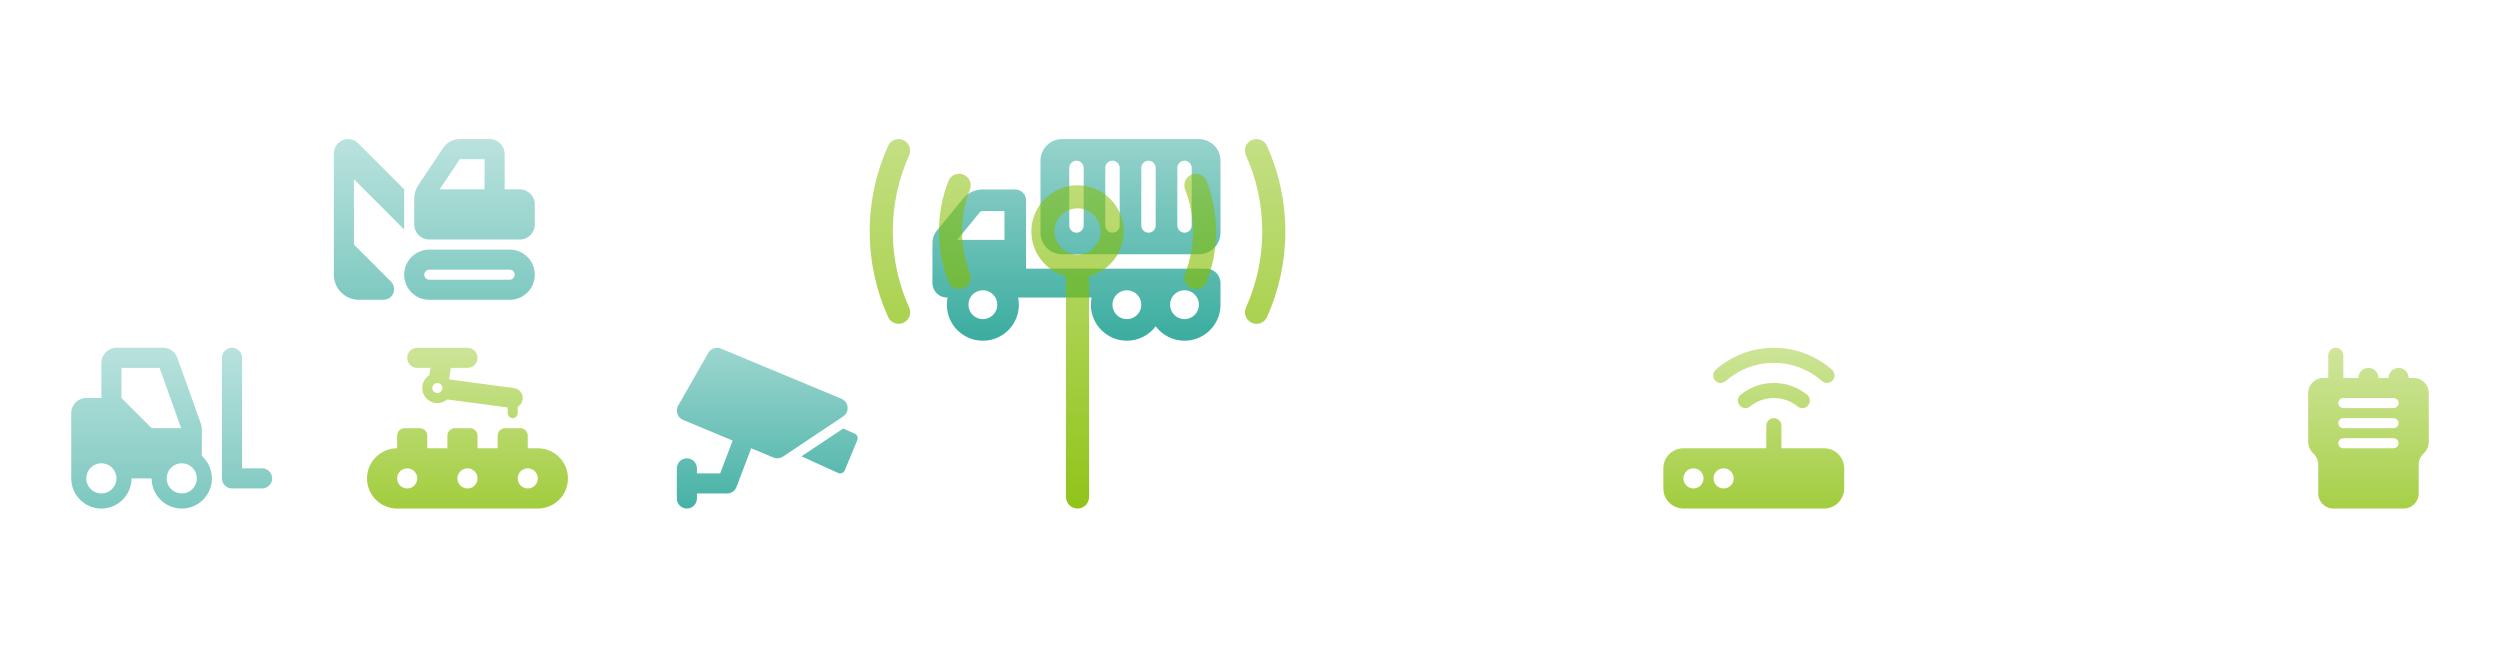
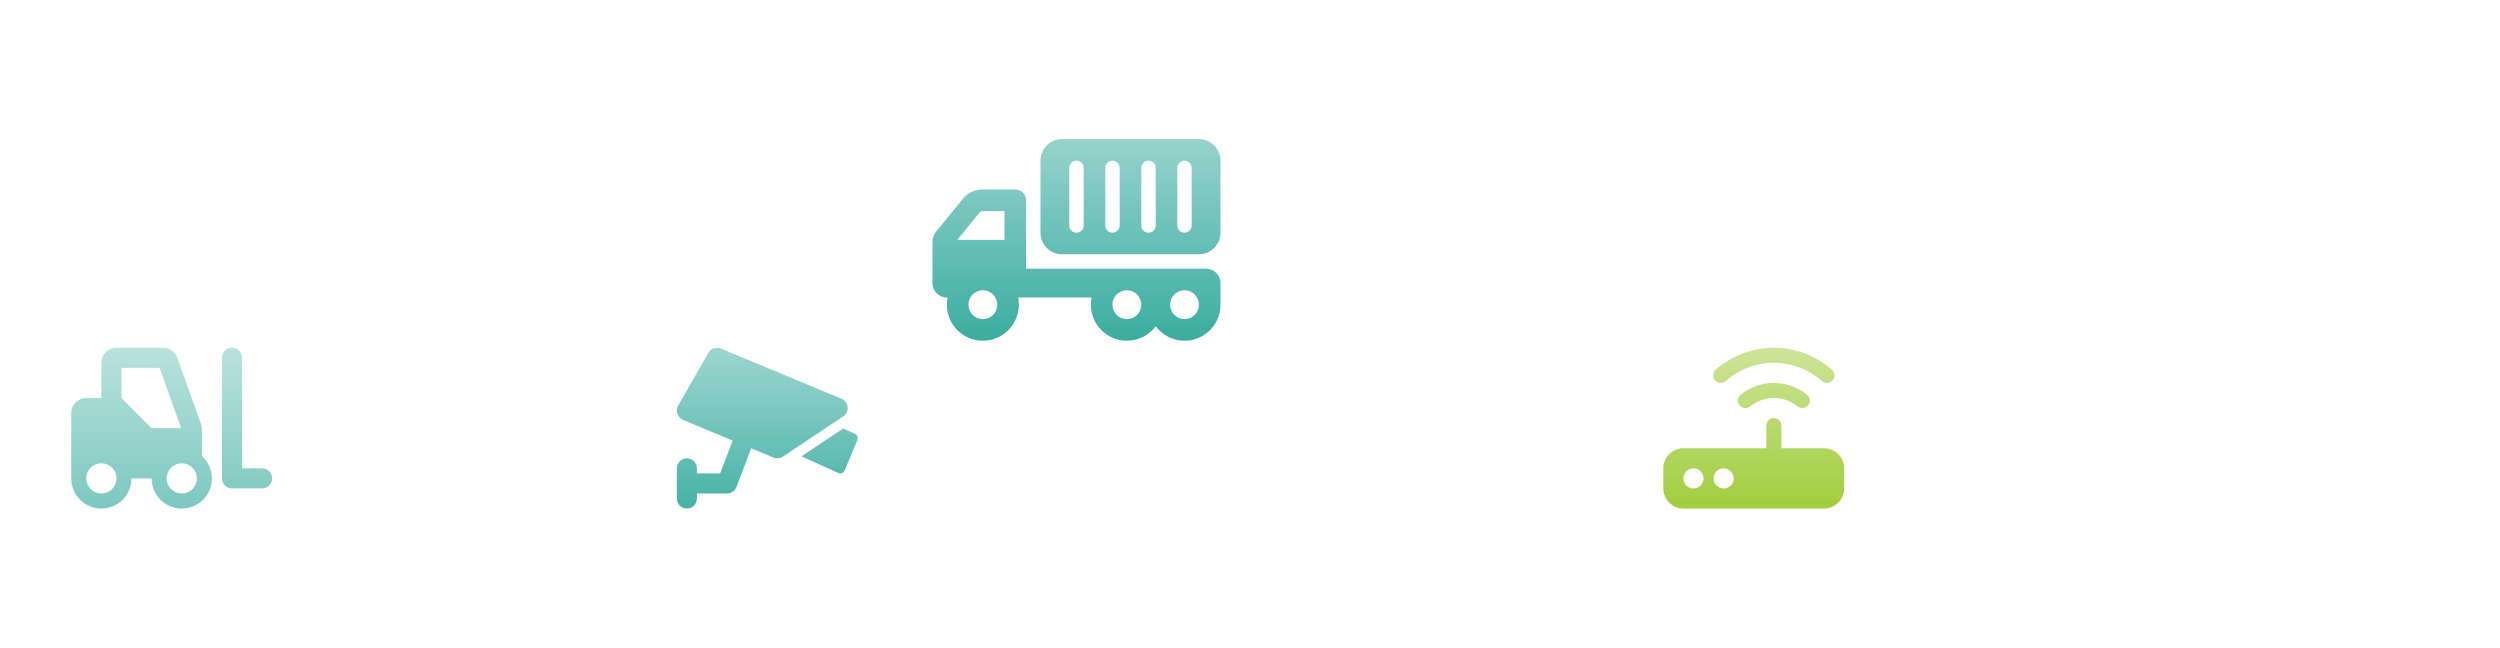
<svg xmlns="http://www.w3.org/2000/svg" xmlns:ns1="https://boxy-svg.com" xmlns:xlink="http://www.w3.org/1999/xlink" viewBox="0 0 525 136">
  <defs>
    <linearGradient id="gradient-7" ns1:pinned="true">
      <stop offset="0.039" style="stop-color: rgb(132, 189, 0);" />
      <stop offset="0.97" style="stop-color: rgb(12, 153, 137);" />
    </linearGradient>
    <linearGradient id="gradient-0" ns1:pinned="true">
      <stop offset="0" style="stop-color: rgba(132, 189, 0, 0.533);" />
      <stop offset="1" style="stop-color: rgb(132, 189, 0);" />
    </linearGradient>
    <linearGradient id="gradient-1" ns1:pinned="true">
      <stop offset="0" style="stop-color: rgba(12, 153, 137, 0.533);" />
      <stop offset="1" style="stop-color: rgb(12, 153, 137);" />
    </linearGradient>
    <linearGradient id="gradient-1-5" gradientUnits="userSpaceOnUse" x1="222.118" y1="224.019" x2="222.118" y2="247.011" gradientTransform="matrix(1.842, 0, 0, -1.842, -110.126, 519.36)" xlink:href="#gradient-1" />
    <linearGradient id="gradient-1-6" gradientUnits="userSpaceOnUse" x1="251.211" y1="204.054" x2="251.211" y2="230.336" gradientTransform="matrix(1.285, 0, 0, 1.285, -286.684, -189.129)" xlink:href="#gradient-1" />
    <linearGradient id="gradient-1-7" gradientUnits="userSpaceOnUse" x1="154.644" y1="246.395" x2="154.644" y2="272.672" gradientTransform="matrix(1.285, 0, 0, -1.285, 235.115, 423.348)" xlink:href="#gradient-1" />
    <linearGradient id="gradient-0-6" gradientUnits="userSpaceOnUse" x1="187.545" y1="214.905" x2="187.545" y2="241.182" gradientTransform="matrix(1.285, 0, 0, 1.285, -142.777, -203.062)" xlink:href="#gradient-0" />
    <linearGradient id="gradient-0-7" gradientUnits="userSpaceOnUse" x1="141.351" y1="210.47" x2="141.351" y2="236.746" gradientTransform="matrix(1.285, 0, 0, 1.285, 315.776, -197.365)" xlink:href="#gradient-0" />
    <linearGradient id="gradient-0-8" gradientUnits="userSpaceOnUse" x1="114.781" y1="244.667" x2="114.781" y2="270.944" gradientTransform="matrix(1.285, 0, 0, 1.285, 220.825, -241.299)" xlink:href="#gradient-0" />
    <linearGradient id="gradient-1-0" gradientUnits="userSpaceOnUse" x1="192.753" y1="54.588" x2="192.753" y2="80.862" gradientTransform="matrix(1.285, 0, 0, 1.285, -86.515, 2.907)" xlink:href="#gradient-1" />
    <linearGradient id="gradient-0-0" gradientUnits="userSpaceOnUse" x1="246.636" y1="74.284" x2="246.636" y2="134.676" gradientTransform="matrix(1.285, 0, 0, 1.285, -90.582, -66.23)" xlink:href="#gradient-0" />
  </defs>
-   <path d="M 92.955 73.035 L 98.17 73.035 C 99.338 73.035 100.28 73.979 100.28 75.144 C 100.28 76.312 99.338 77.256 98.17 77.256 L 94.683 77.256 L 94.307 79.497 C 94.359 79.563 94.406 79.629 94.458 79.695 L 107.942 81.494 C 109.097 81.646 109.907 82.709 109.756 83.863 C 109.663 84.535 109.268 85.096 108.72 85.412 L 108.72 86.749 C 108.72 87.33 108.245 87.806 107.666 87.806 C 107.085 87.806 106.611 87.33 106.611 86.749 L 106.611 85.57 L 93.898 83.881 C 93.345 84.356 92.625 84.648 91.841 84.648 C 90.094 84.648 88.676 83.229 88.676 81.482 C 88.676 80.354 89.263 79.372 90.146 78.805 L 90.404 77.256 L 87.621 77.256 C 86.454 77.256 85.51 76.312 85.51 75.144 C 85.51 73.979 86.454 73.035 87.621 73.035 L 92.829 73.035 C 92.87 73.035 92.909 73.035 92.955 73.035 Z M 92.896 81.476 C 92.896 80.664 92.017 80.155 91.313 80.562 C 90.987 80.75 90.785 81.098 90.785 81.476 C 90.785 82.288 91.665 82.795 92.368 82.388 C 92.696 82.2 92.896 81.852 92.896 81.476 Z M 104.501 91.498 C 104.501 90.62 105.205 89.915 106.083 89.915 L 109.248 89.915 C 110.125 89.915 110.83 90.62 110.83 91.498 L 110.83 94.135 L 112.941 94.135 C 116.435 94.135 119.271 96.97 119.271 100.465 C 119.271 103.959 116.435 106.794 112.941 106.794 L 83.401 106.794 C 79.906 106.794 77.071 103.959 77.071 100.465 C 77.071 96.97 79.906 94.135 83.401 94.135 L 83.401 91.498 C 83.401 90.62 84.106 89.915 84.983 89.915 L 88.148 89.915 C 89.025 89.915 89.731 90.62 89.731 91.498 L 89.731 94.135 L 93.951 94.135 L 93.951 91.498 C 93.951 90.62 94.656 89.915 95.532 89.915 L 98.698 89.915 C 99.576 89.915 100.28 90.62 100.28 91.498 L 100.28 94.135 L 104.501 94.135 L 104.501 91.498 Z M 85.51 102.576 C 87.135 102.576 88.152 100.816 87.338 99.411 C 86.962 98.758 86.266 98.355 85.51 98.355 C 83.886 98.355 82.871 100.113 83.685 101.519 C 84.06 102.173 84.757 102.576 85.51 102.576 Z M 100.28 100.465 C 100.28 98.84 98.522 97.825 97.117 98.637 C 96.461 99.014 96.062 99.711 96.062 100.465 C 96.062 102.089 97.818 103.104 99.226 102.292 C 99.879 101.915 100.28 101.22 100.28 100.465 Z M 110.83 102.576 C 112.454 102.576 113.47 100.816 112.658 99.411 C 112.28 98.758 111.584 98.355 110.83 98.355 C 109.206 98.355 108.191 100.113 109.004 101.519 C 109.381 102.173 110.077 102.576 110.83 102.576 Z" style="fill: url('#gradient-0-6'); fill-opacity: 0.76;" />
  <path d="M 273.23 106.794 L 301.965 106.794 C 304.469 106.794 306.5 104.764 306.5 102.258 L 306.5 87.135 C 306.5 84.631 304.469 82.598 301.965 82.598 L 273.23 82.598 C 270.727 82.598 268.695 84.631 268.695 87.135 L 268.695 102.258 C 268.695 104.764 270.727 106.794 273.23 106.794 Z M 276.257 102.258 C 275.422 102.258 274.743 101.577 274.743 100.745 L 274.743 88.648 C 274.743 87.816 275.422 87.135 276.257 87.135 C 277.087 87.135 277.767 87.816 277.767 88.648 L 277.767 100.745 C 277.767 101.577 277.087 102.258 276.257 102.258 Z M 289.865 100.745 L 289.865 88.648 C 289.865 87.816 290.546 87.135 291.379 87.135 C 292.211 87.135 292.891 87.816 292.891 88.648 L 292.891 100.745 C 292.891 101.577 292.211 102.258 291.379 102.258 C 290.546 102.258 289.865 101.577 289.865 100.745 Z M 283.818 102.258 C 282.984 102.258 282.303 101.577 282.303 100.745 L 282.303 88.648 C 282.303 87.816 282.984 87.135 283.818 87.135 C 284.649 87.135 285.329 87.816 285.329 88.648 L 285.329 100.745 C 285.329 101.577 284.649 102.258 283.818 102.258 Z M 297.429 100.745 L 297.429 88.648 C 297.429 87.816 298.11 87.135 298.938 87.135 C 299.773 87.135 300.453 87.816 300.453 88.648 L 300.453 100.745 C 300.453 101.577 299.773 102.258 298.938 102.258 C 298.11 102.258 297.429 101.577 297.429 100.745 Z M 309.526 93.941 C 309.526 95.197 310.537 96.21 311.796 96.21 L 318.676 96.21 C 320.264 96.21 321.766 95.499 322.768 94.27 L 328.336 87.475 C 328.882 86.805 329.186 85.954 329.186 85.084 L 329.186 84.112 L 329.186 82.598 L 329.186 76.55 C 329.186 74.876 327.832 73.524 326.161 73.524 L 326.009 73.524 C 326.105 73.035 326.161 72.534 326.161 72.012 C 326.161 67.834 322.777 64.45 318.599 64.45 C 314.422 64.45 311.038 67.834 311.038 72.012 C 311.038 72.534 311.096 73.035 311.19 73.524 L 309.526 73.524 L 295.764 73.524 C 295.86 73.035 295.916 72.534 295.916 72.012 C 295.916 67.834 292.531 64.45 288.354 64.45 C 285.878 64.45 283.684 65.642 282.303 67.474 C 280.925 65.642 278.732 64.45 276.257 64.45 C 272.078 64.45 268.695 67.834 268.695 72.012 L 268.695 73.524 L 268.695 76.55 C 268.695 78.223 270.044 79.574 271.718 79.574 L 276.257 79.574 L 288.354 79.574 L 309.526 79.574 L 309.526 82.598 L 309.526 85.623 L 309.526 93.941 Z M 314.062 85.623 L 323.986 85.623 L 319.262 91.398 C 319.12 91.576 318.902 91.673 318.676 91.673 L 314.062 91.673 L 314.062 85.623 Z M 321.625 72.012 C 321.625 74.34 319.104 75.797 317.088 74.632 C 316.152 74.092 315.574 73.094 315.574 72.012 C 315.574 69.684 318.098 68.227 320.111 69.394 C 321.047 69.933 321.625 70.932 321.625 72.012 Z M 288.354 68.988 C 290.682 68.988 292.137 71.507 290.974 73.524 C 290.432 74.46 289.436 75.036 288.354 75.036 C 286.027 75.036 284.57 72.515 285.734 70.5 C 286.276 69.565 287.274 68.988 288.354 68.988 Z M 279.28 72.012 C 279.28 74.34 276.76 75.797 274.743 74.632 C 273.807 74.092 273.23 73.094 273.23 72.012 C 273.23 69.684 275.75 68.227 277.767 69.394 C 278.702 69.933 279.28 70.932 279.28 72.012 Z" style="fill: url('#gradient-1-5'); transform-box: fill-box; transform-origin: 50% 50%; fill-opacity: 0.81;" transform="matrix(-1, 0, 0, -1, 0, 0)" />
  <path d="M 18.124 83.579 L 21.289 83.579 L 21.289 76.194 C 21.289 74.447 22.706 73.028 24.455 73.028 L 34.257 73.028 C 35.596 73.028 36.79 73.872 37.238 75.132 L 42.204 89.031 C 42.322 89.374 42.389 89.73 42.389 90.094 L 42.389 95.744 C 43.68 96.904 44.498 98.586 44.498 100.465 C 44.498 103.959 41.663 106.794 38.168 106.794 C 34.674 106.794 31.838 103.959 31.838 100.465 L 27.618 100.465 C 27.618 103.959 24.782 106.794 21.289 106.794 C 17.795 106.794 14.958 103.959 14.958 100.465 L 14.958 86.744 C 14.958 84.996 16.376 83.579 18.124 83.579 Z M 31.838 89.909 L 38.037 89.909 L 33.514 77.249 L 25.508 77.249 L 25.508 83.579 L 31.838 89.909 Z M 21.289 103.623 C 23.724 103.623 25.248 100.984 24.03 98.875 C 23.464 97.897 22.42 97.293 21.289 97.293 C 18.852 97.293 17.33 99.931 18.546 102.04 C 19.113 103.019 20.157 103.623 21.289 103.623 Z M 38.168 103.623 C 40.604 103.623 42.126 100.984 40.91 98.875 C 40.343 97.897 39.299 97.293 38.168 97.293 C 35.732 97.293 34.21 99.931 35.427 102.04 C 35.993 103.019 37.038 103.623 38.168 103.623 Z M 50.827 75.138 L 50.827 98.348 L 55.047 98.348 C 56.215 98.348 57.158 99.291 57.158 100.458 C 57.158 101.625 56.215 102.567 55.047 102.567 L 48.717 102.567 C 47.549 102.567 46.608 101.625 46.608 100.458 L 46.608 75.138 C 46.608 73.971 47.549 73.028 48.717 73.028 C 49.885 73.028 50.827 73.971 50.827 75.138 Z" style="fill: url('#gradient-1-6'); fill-opacity: 0.54;" />
  <path d="M 151.385 73.201 C 150.404 72.792 149.269 73.18 148.743 74.104 L 142.413 85.182 C 142.108 85.709 142.049 86.334 142.247 86.909 C 142.446 87.483 142.874 87.944 143.434 88.174 L 153.859 92.519 L 151.229 99.411 L 146.356 99.411 L 146.356 98.356 C 146.356 97.188 145.413 96.245 144.246 96.245 C 143.078 96.245 142.135 97.188 142.135 98.356 L 142.135 101.52 L 142.135 104.684 C 142.135 105.852 143.078 106.794 144.246 106.794 C 145.413 106.794 146.356 105.852 146.356 104.684 L 146.356 103.63 L 152.686 103.63 C 153.562 103.63 154.347 103.089 154.656 102.272 L 157.755 94.135 L 162.424 96.081 C 163.077 96.352 163.822 96.278 164.409 95.889 L 177.069 87.45 C 177.715 87.021 178.07 86.264 177.998 85.492 C 177.926 84.72 177.43 84.048 176.712 83.744 L 151.393 73.195 L 151.385 73.201 Z M 175.987 99.318 C 176.244 99.436 176.541 99.444 176.812 99.337 C 177.082 99.233 177.286 99.028 177.398 98.764 L 180.035 92.434 C 180.254 91.906 180.016 91.3 179.488 91.062 L 177.069 89.988 L 168.305 95.824 L 175.987 99.31 L 175.987 99.318 Z" style="fill: url('#gradient-1-0'); transform-origin: 161.124px 89.916px; fill-opacity: 0.76;" />
-   <path d="M 423.242 102.574 L 423.242 96.244 L 432.666 96.244 L 428.445 102.574 L 423.242 102.574 Z M 438.011 94.233 L 438.011 93.081 L 438.011 92.025 L 438.011 88.859 C 438.011 87.113 436.594 85.695 434.846 85.695 L 415.859 85.695 C 414.111 85.695 412.693 87.113 412.693 88.859 L 412.693 93.081 C 412.693 94.827 414.111 96.244 415.859 96.244 L 419.023 96.244 L 419.023 103.63 C 419.023 105.377 420.439 106.794 422.187 106.794 L 428.445 106.794 C 429.856 106.794 431.174 106.089 431.959 104.916 L 437.129 97.155 C 437.708 96.29 438.011 95.267 438.011 94.225 L 438.011 94.233 Z M 417.968 79.365 C 417.387 79.365 416.912 78.889 416.912 78.31 C 416.912 77.729 417.387 77.254 417.968 77.254 L 434.846 77.254 C 435.428 77.254 435.902 77.729 435.902 78.31 C 435.902 78.889 435.428 79.365 434.846 79.365 L 417.968 79.365 Z M 412.693 78.31 C 412.693 81.224 415.053 83.585 417.968 83.585 L 434.846 83.585 C 437.762 83.585 440.122 81.224 440.122 78.31 C 440.122 75.396 437.762 73.035 434.846 73.035 L 417.968 73.035 C 415.053 73.035 412.693 75.396 412.693 78.31 Z M 454.892 85.695 L 454.892 81.474 L 454.892 78.31 C 454.892 75.396 452.53 73.035 449.616 73.035 L 444.467 73.035 C 443.234 73.035 442.232 74.037 442.232 75.269 C 442.232 75.862 442.469 76.43 442.884 76.853 L 450.672 84.64 L 450.672 98.354 L 440.122 87.805 L 440.122 96.244 L 449.795 105.917 C 450.356 106.478 451.113 106.794 451.905 106.794 C 453.553 106.794 454.892 105.455 454.892 103.807 L 454.892 85.695 Z" style="fill: url('#gradient-1-7'); transform-box: fill-box; transform-origin: 50% 50%; fill-opacity: 0.53;" transform="matrix(-1, 0, 0, -1, 0, -0)" />
-   <path d="M 492.1 74.618 C 492.1 73.74 491.395 73.036 490.518 73.036 C 489.641 73.036 488.935 73.74 488.935 74.618 L 488.935 79.365 L 487.881 79.365 C 486.133 79.365 484.716 80.783 484.716 82.53 L 484.716 92.822 C 484.716 93.66 485.051 94.464 485.645 95.058 L 485.903 95.315 C 486.496 95.908 486.833 96.714 486.833 97.55 L 486.833 103.628 C 486.833 105.377 488.25 106.794 489.997 106.794 L 504.762 106.794 C 506.506 106.794 507.926 105.377 507.926 103.628 L 507.926 97.557 C 507.926 96.719 508.261 95.915 508.855 95.321 L 509.113 95.064 C 509.705 94.471 510.042 93.667 510.042 92.83 L 510.042 82.53 C 510.042 80.783 508.625 79.365 506.877 79.365 L 505.814 79.365 C 505.814 78.198 504.872 77.255 503.705 77.255 C 502.538 77.255 501.596 78.198 501.596 79.365 L 499.485 79.365 C 499.485 78.198 498.542 77.255 497.376 77.255 C 496.209 77.255 495.266 78.198 495.266 79.365 L 492.1 79.365 L 492.1 74.618 Z M 492.1 83.585 L 502.651 83.585 C 503.23 83.585 503.705 84.06 503.705 84.64 C 503.705 85.219 503.23 85.696 502.651 85.696 L 492.1 85.696 C 491.521 85.696 491.044 85.219 491.044 84.64 C 491.044 84.06 491.521 83.585 492.1 83.585 Z M 492.1 87.804 L 502.651 87.804 C 503.23 87.804 503.705 88.28 503.705 88.86 C 503.705 89.441 503.23 89.915 502.651 89.915 L 492.1 89.915 C 491.521 89.915 491.044 89.441 491.044 88.86 C 491.044 88.28 491.521 87.804 492.1 87.804 Z M 492.1 92.026 L 502.651 92.026 C 503.23 92.026 503.705 92.5 503.705 93.079 C 503.705 93.66 503.23 94.135 502.651 94.135 L 492.1 94.135 C 491.521 94.135 491.044 93.66 491.044 93.079 C 491.044 92.5 491.521 92.026 492.1 92.026 Z" style="fill: url('#gradient-0-7'); fill-opacity: 0.72;" />
  <path d="M 372.51 76.199 C 376.387 76.199 379.927 77.637 382.624 80.017 C 383.277 80.597 384.279 80.531 384.859 79.879 C 385.44 79.226 385.373 78.224 384.721 77.642 C 381.464 74.776 377.186 73.035 372.51 73.035 C 367.834 73.035 363.556 74.776 360.305 77.642 C 359.653 78.224 359.587 79.22 360.165 79.879 C 360.746 80.538 361.743 80.597 362.402 80.017 C 365.091 77.637 368.633 76.199 372.51 76.199 Z M 374.092 89.387 C 374.092 88.51 373.387 87.804 372.51 87.804 C 371.633 87.804 370.928 88.51 370.928 89.387 L 370.928 94.134 L 353.519 94.134 C 351.193 94.134 349.3 96.027 349.3 98.353 L 349.3 102.574 C 349.3 104.902 351.193 106.794 353.519 106.794 L 383.059 106.794 C 385.387 106.794 387.279 104.902 387.279 102.574 L 387.279 98.353 C 387.279 96.027 385.387 94.134 383.059 94.134 L 374.092 94.134 L 374.092 89.387 Z M 355.63 98.353 C 357.254 98.353 358.269 100.112 357.457 101.519 C 357.081 102.17 356.384 102.574 355.63 102.574 C 354.005 102.574 352.99 100.815 353.802 99.409 C 354.18 98.755 354.876 98.353 355.63 98.353 Z M 359.851 100.463 C 359.851 98.839 361.608 97.825 363.016 98.637 C 363.668 99.014 364.07 99.71 364.07 100.463 C 364.07 102.088 362.312 103.103 360.905 102.292 C 360.251 101.913 359.851 101.217 359.851 100.463 Z M 367.531 85.344 C 368.89 84.243 370.624 83.584 372.51 83.584 C 374.396 83.584 376.128 84.243 377.489 85.344 C 378.167 85.891 379.163 85.792 379.717 85.114 C 380.27 84.434 380.165 83.439 379.487 82.886 C 377.575 81.342 375.147 80.418 372.51 80.418 C 369.873 80.418 367.446 81.342 365.539 82.886 C 364.861 83.434 364.756 84.434 365.309 85.114 C 365.863 85.792 366.859 85.898 367.537 85.344 L 367.531 85.344 Z" style="fill: url('#gradient-0-8'); fill-opacity: 0.76;" />
-   <path d="M 189.715 29.419 C 188.488 28.874 187.063 29.405 186.503 30.632 C 184.019 36.118 182.639 42.209 182.639 48.605 C 182.639 55 184.019 61.091 186.503 66.576 C 187.048 67.803 188.488 68.335 189.715 67.789 C 190.943 67.243 191.474 65.803 190.928 64.576 C 188.716 59.712 187.489 54.302 187.489 48.605 C 187.489 42.906 188.716 37.498 190.913 32.632 C 191.459 31.405 190.928 29.98 189.7 29.419 L 189.715 29.419 Z M 262.862 29.419 C 261.634 29.965 261.105 31.405 261.649 32.632 C 263.847 37.498 265.074 42.906 265.074 48.605 C 265.074 54.302 263.847 59.712 261.649 64.576 C 261.105 65.803 261.634 67.228 262.862 67.789 C 264.089 68.349 265.514 67.803 266.075 66.576 C 268.546 61.091 269.923 55 269.923 48.605 C 269.923 42.209 268.546 36.118 266.06 30.632 C 265.514 29.405 264.075 28.874 262.847 29.419 L 262.862 29.419 Z M 221.432 48.605 C 221.432 44.872 225.472 42.538 228.706 44.404 C 230.206 45.271 231.13 46.872 231.13 48.605 C 231.13 52.338 227.09 54.671 223.857 52.804 C 222.357 51.938 221.432 50.337 221.432 48.605 Z M 228.706 57.999 C 232.888 56.924 235.98 53.12 235.98 48.605 C 235.98 43.256 231.63 38.906 226.282 38.906 C 220.932 38.906 216.583 43.256 216.583 48.605 C 216.583 53.12 219.674 56.924 223.857 57.999 L 223.857 104.37 C 223.857 105.703 224.948 106.794 226.282 106.794 C 227.615 106.794 228.706 105.703 228.706 104.37 L 228.706 57.999 Z M 203.687 39.786 C 204.171 38.542 203.551 37.134 202.308 36.648 C 201.066 36.164 199.657 36.784 199.171 38.027 C 197.884 41.3 197.186 44.876 197.186 48.605 C 197.186 52.332 197.884 55.909 199.171 59.181 C 199.657 60.424 201.066 61.046 202.308 60.561 C 203.551 60.076 204.171 58.666 203.687 57.424 C 202.627 54.696 202.035 51.726 202.035 48.605 C 202.035 45.482 202.627 42.512 203.687 39.786 Z M 253.391 38.027 C 252.907 36.784 251.496 36.164 250.255 36.648 C 249.011 37.134 248.391 38.542 248.875 39.786 C 249.936 42.512 250.527 45.482 250.527 48.605 C 250.527 51.726 249.936 54.696 248.875 57.424 C 248.391 58.666 249.011 60.076 250.255 60.561 C 251.496 61.046 252.907 60.424 253.391 59.181 C 254.68 55.894 255.376 52.332 255.376 48.605 C 255.376 44.876 254.68 41.3 253.391 38.027 Z" style="fill: url('#gradient-0-0'); fill-opacity: 0.9;" />
</svg>